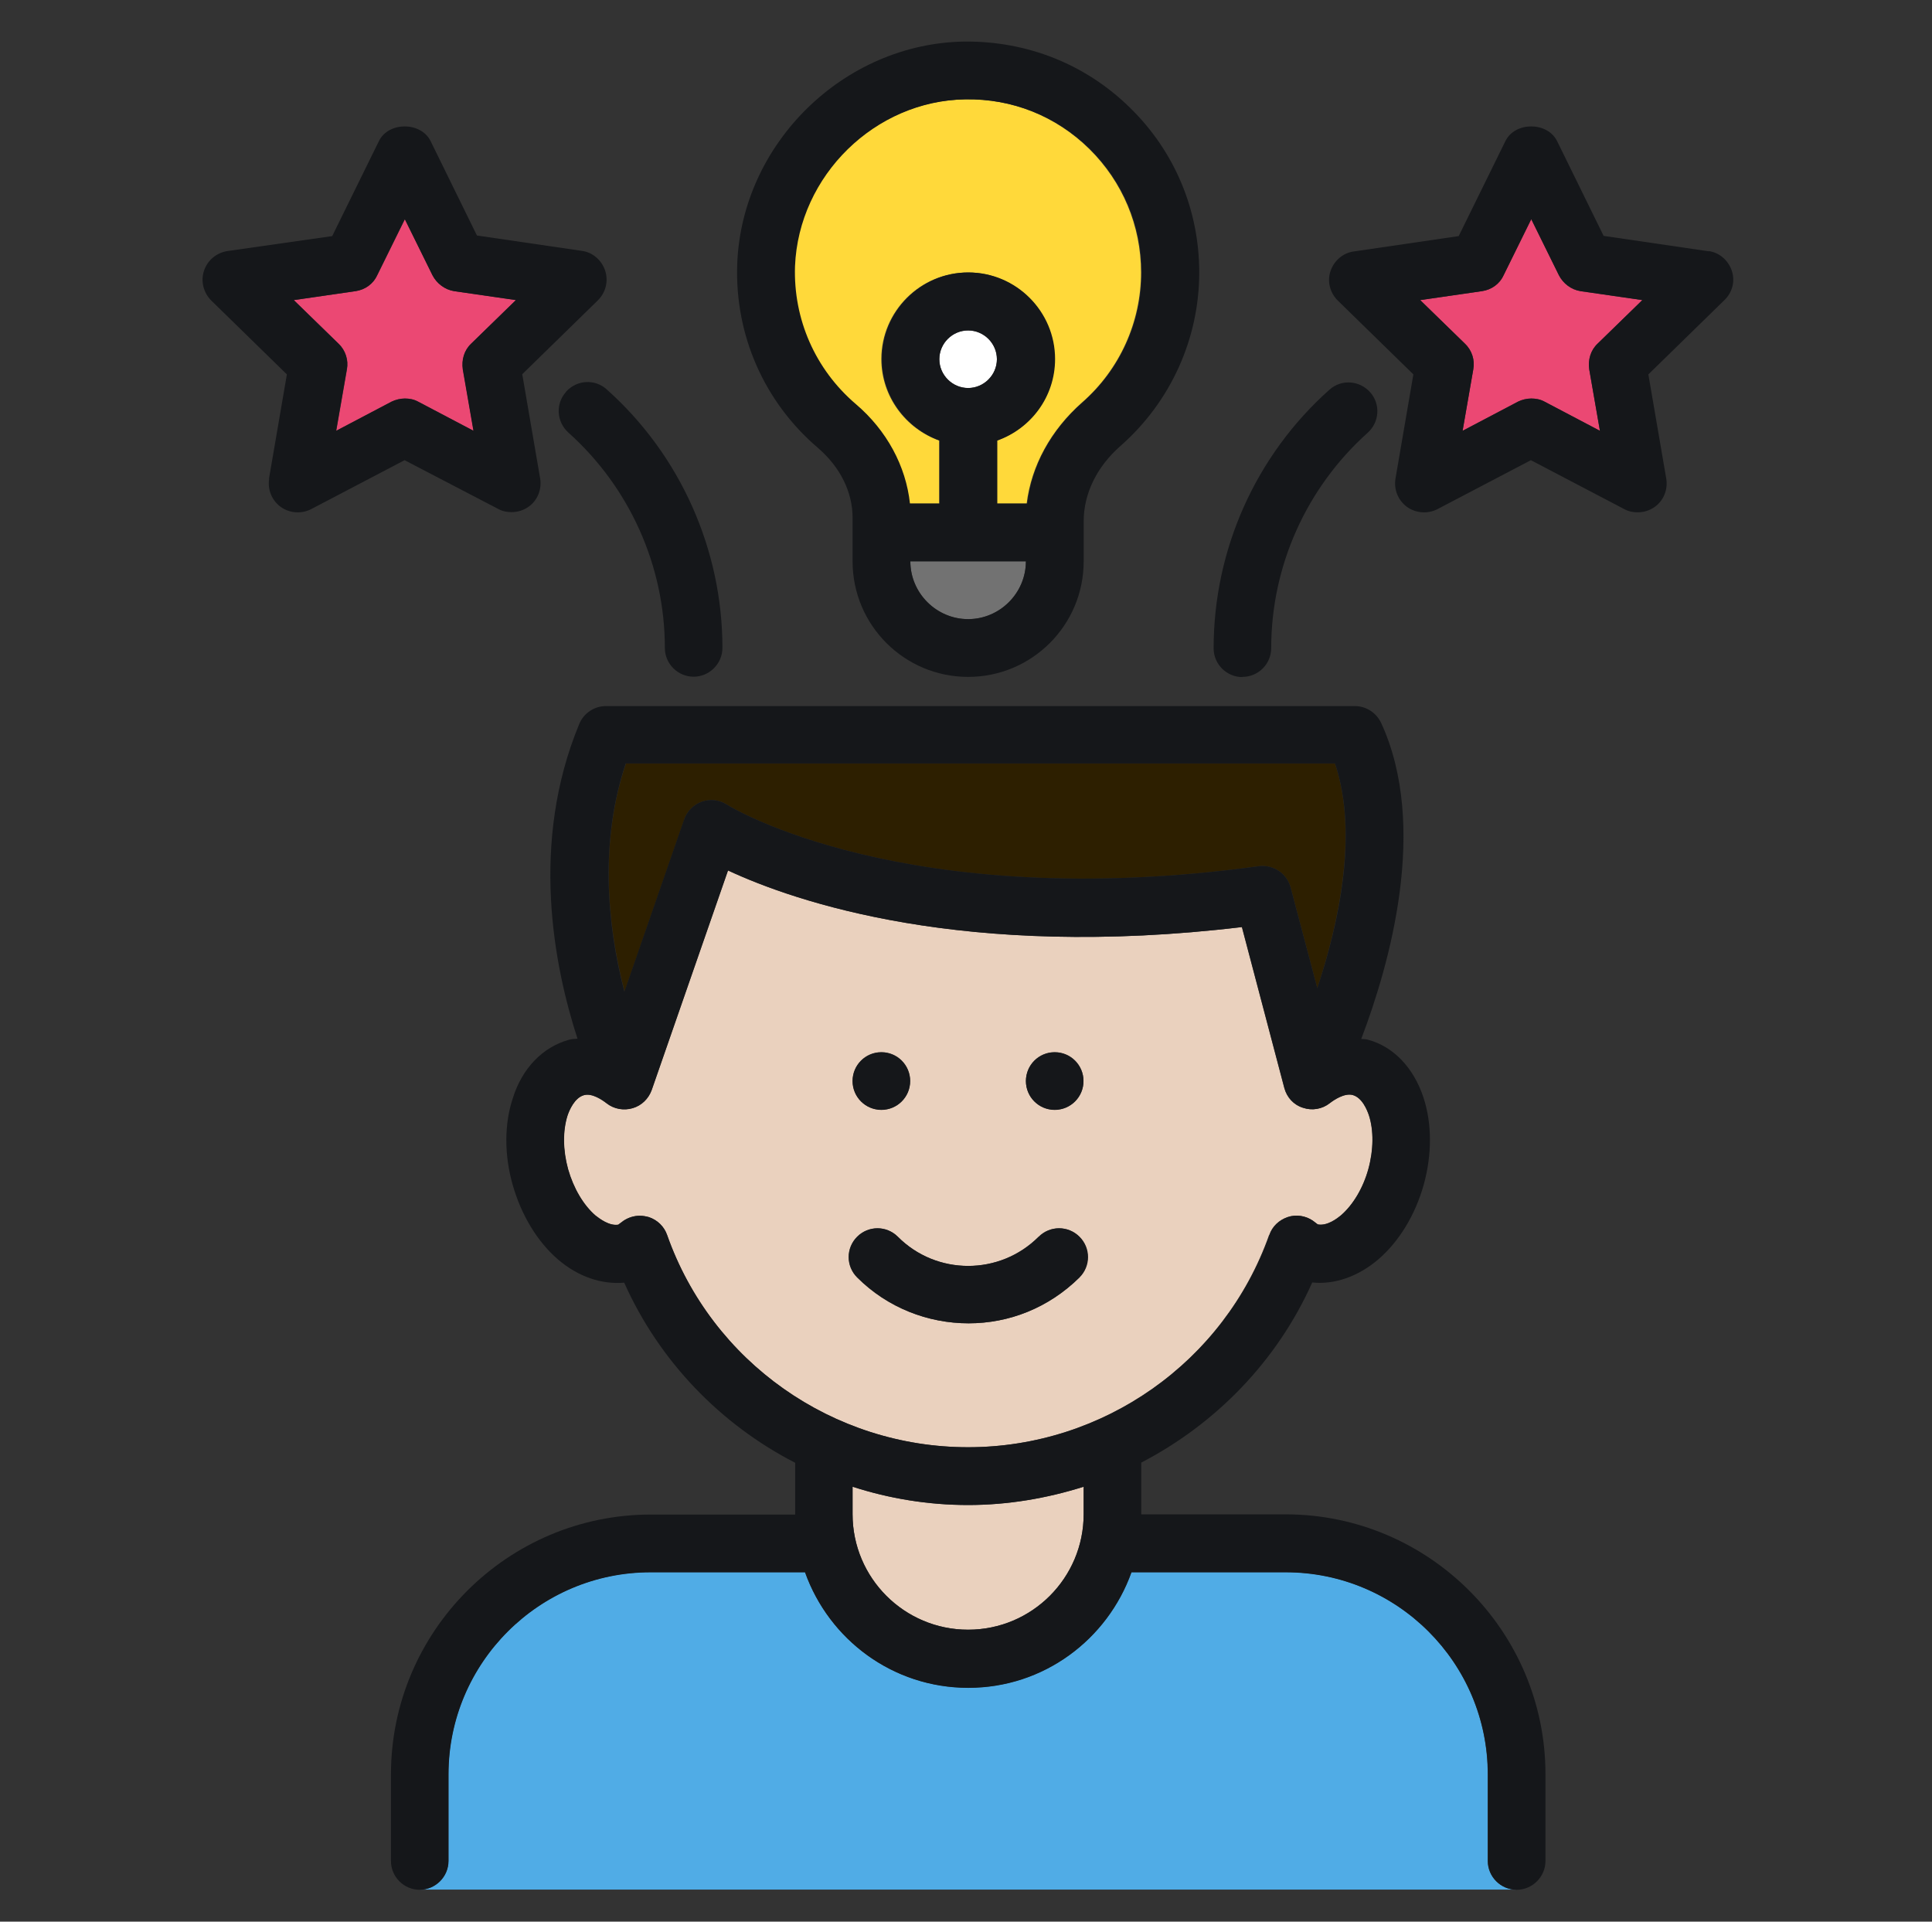
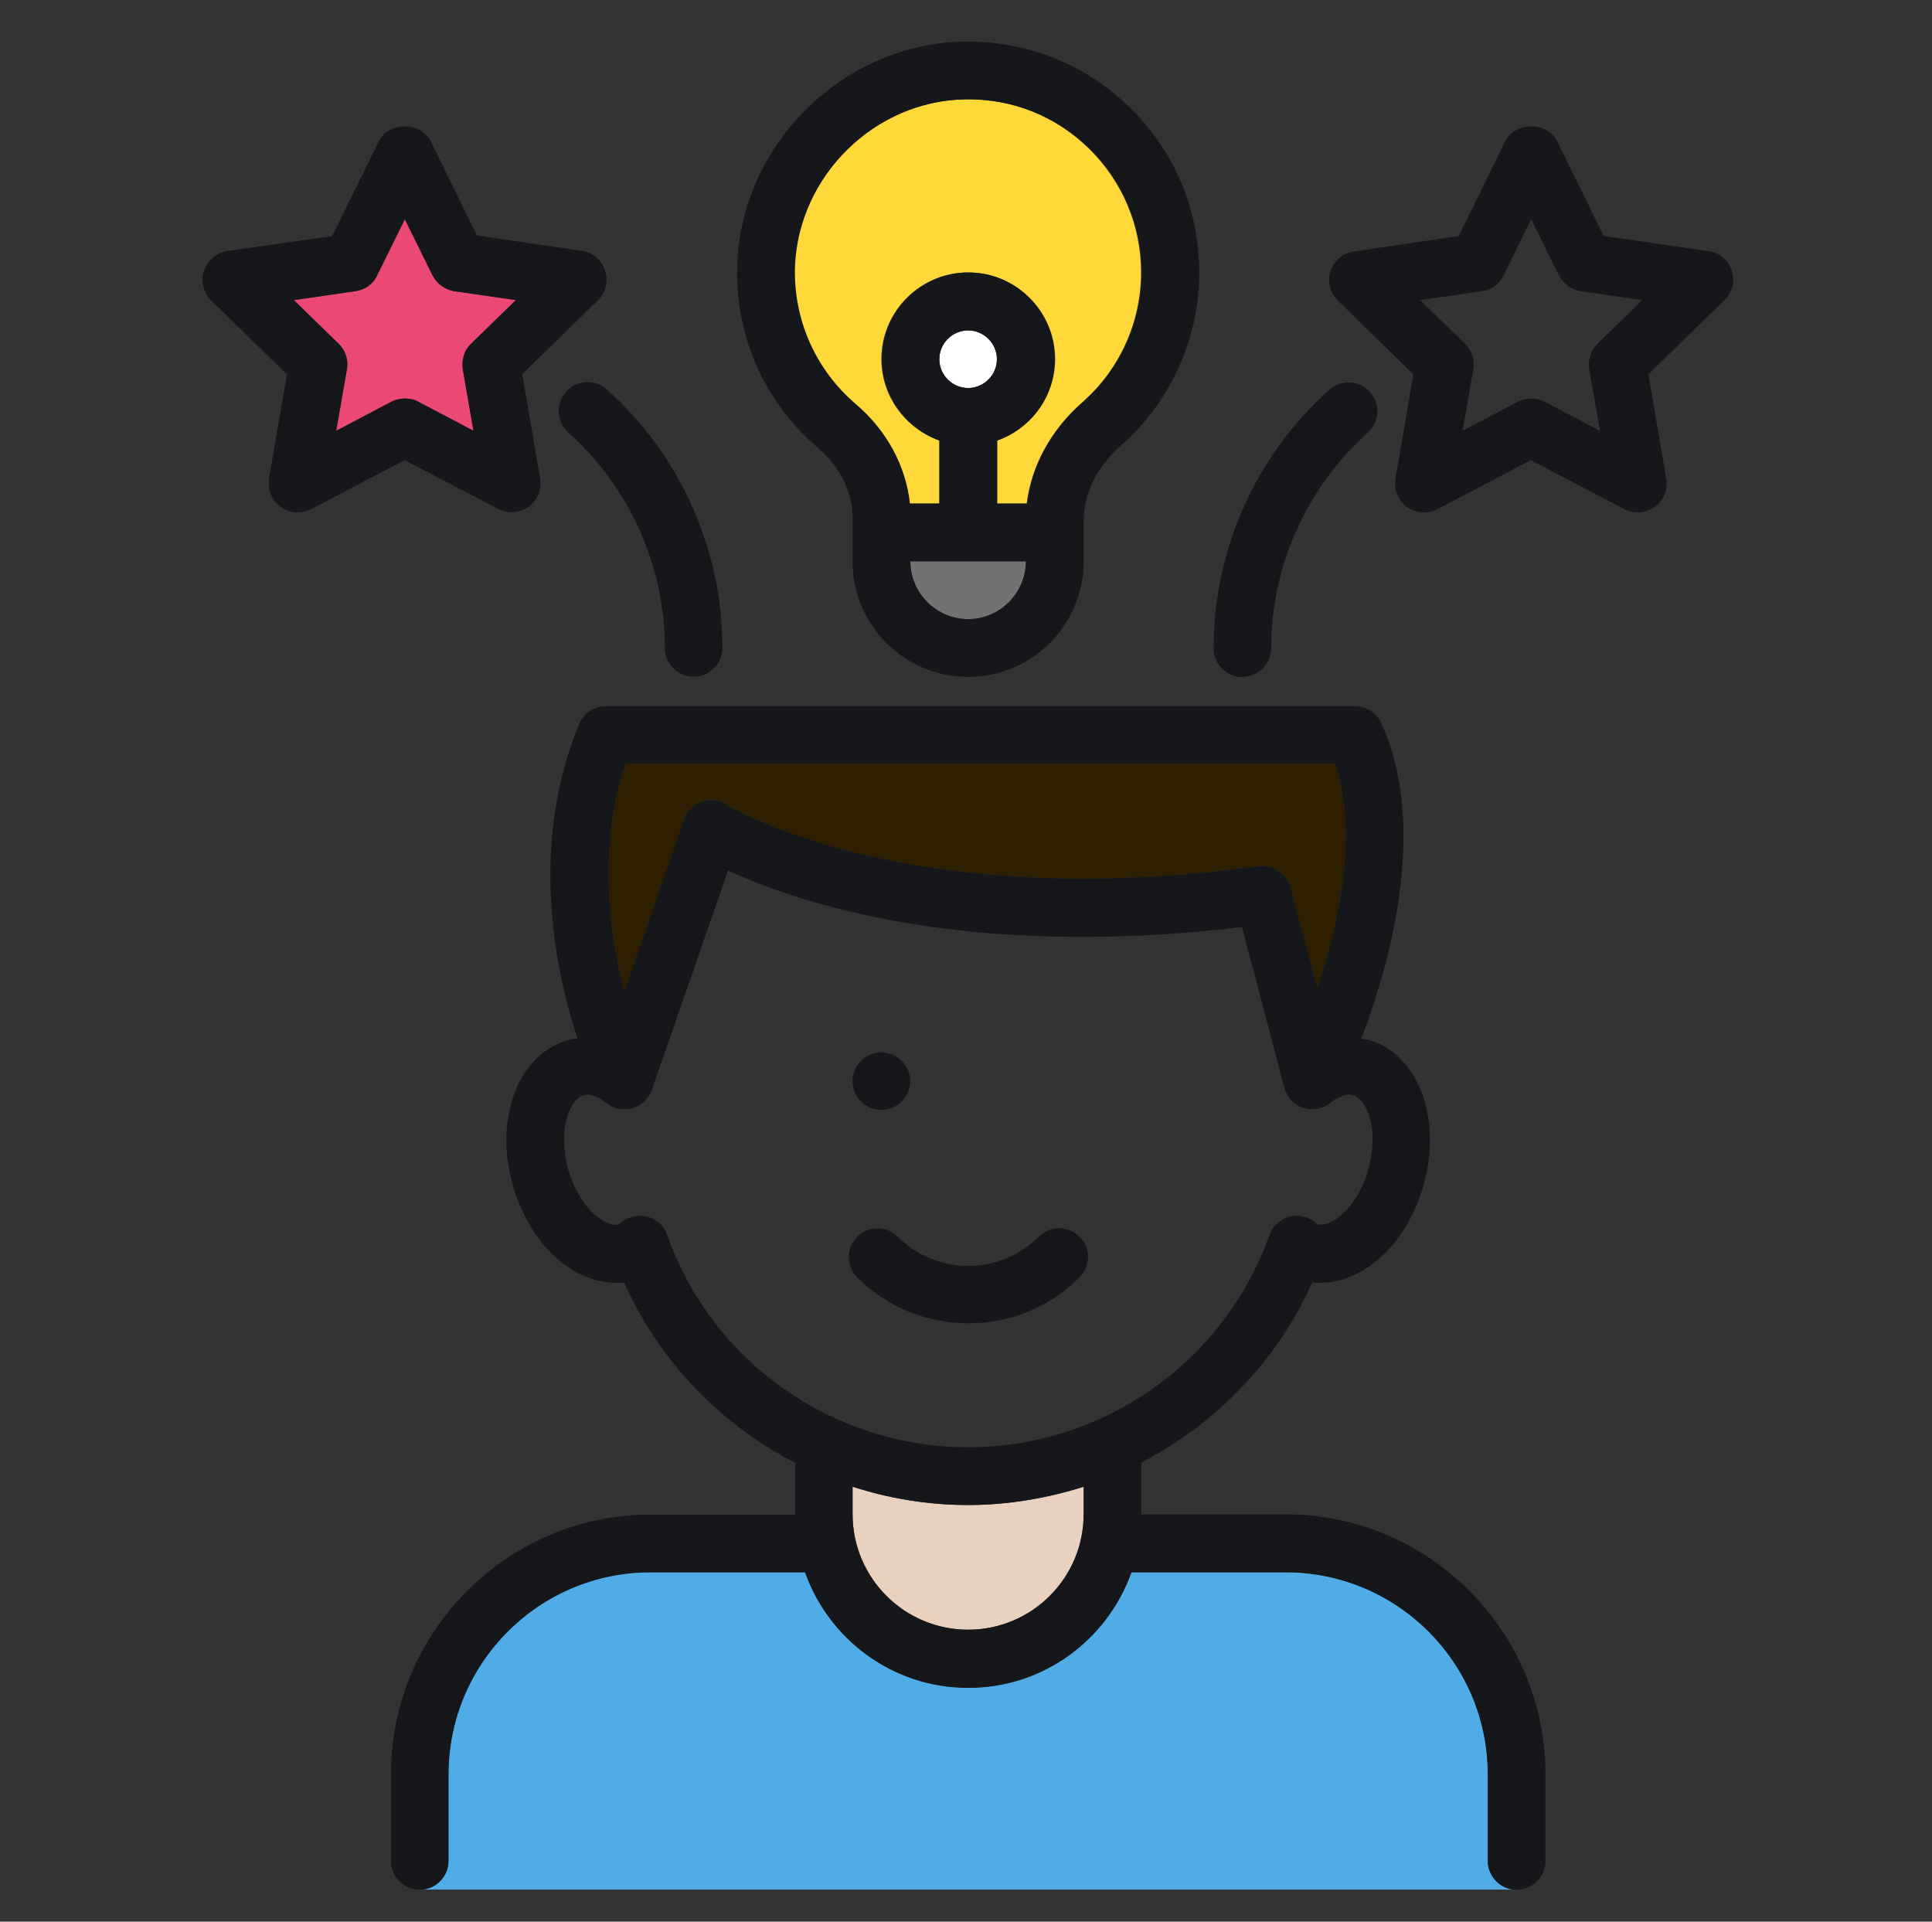
<svg xmlns="http://www.w3.org/2000/svg" width="186" height="185" viewBox="0 0 186 185" fill="none">
  <rect x="0" y="0" width="186" height="185" fill="#333333" stroke="none" />
  <path d="M143.226 179.142V170.808C143.226 160.077 134.499 151.35 123.768 151.35H108.917C106.613 157.83 100.471 162.474 93.204 162.474C85.938 162.474 79.814 157.83 77.492 151.35H62.622C51.891 151.35 43.164 160.077 43.164 170.808V179.142C43.164 180.678 41.91 181.914 40.393 181.914H145.997C144.462 181.914 143.226 180.659 143.226 179.142Z" fill="#50ACE6" />
  <path d="M82.08 143.128V145.769C82.08 151.912 87.062 156.893 93.204 156.893C99.347 156.893 104.328 151.912 104.328 145.769V143.128C100.789 144.233 97.043 144.889 93.204 144.889C89.365 144.889 85.62 144.271 82.08 143.128Z" fill="#EAD1BE" />
  <path d="M33.406 35.557L32.376 41.475L37.713 38.666C38.106 38.478 38.556 38.366 38.986 38.366C39.417 38.366 39.848 38.441 40.26 38.666L45.597 41.475L44.567 35.557C44.436 34.639 44.698 33.721 45.373 33.085L49.68 28.89L43.724 28.028C42.844 27.897 42.058 27.298 41.646 26.493L38.986 21.099L36.327 26.493C35.934 27.335 35.166 27.878 34.248 28.028L28.293 28.89L32.6 33.085C33.275 33.721 33.574 34.677 33.406 35.557Z" fill="#EB4873" />
  <path d="M93.203 59.604C96.255 59.604 98.765 57.094 98.765 54.041H87.641C87.641 57.094 90.15 59.604 93.203 59.604Z" fill="#727272" />
  <path d="M95.975 34.583C95.975 33.047 94.72 31.811 93.203 31.811C91.686 31.811 90.432 33.066 90.432 34.583C90.432 36.1 91.686 37.355 93.203 37.355C94.72 37.355 95.975 36.1 95.975 34.583Z" fill="white" />
  <path d="M82.322 38.891C85.319 41.456 87.154 44.865 87.547 48.479H90.413V42.411C87.191 41.25 84.85 38.179 84.85 34.565C84.85 29.976 88.596 26.231 93.184 26.231C97.772 26.231 101.518 29.976 101.518 34.565C101.518 38.198 99.177 41.269 95.956 42.411V48.479H98.84C99.29 44.846 101.143 41.419 104.177 38.741C107.792 35.576 109.852 31.006 109.852 26.231C109.852 21.736 108.073 17.504 104.87 14.339C101.649 11.174 97.417 9.47 92.885 9.563C84.158 9.694 76.816 16.904 76.46 25.631C76.292 30.725 78.408 35.557 82.303 38.891H82.322Z" fill="#FFD93A" />
  <path d="M65.862 78.893C66.142 78.087 66.779 77.451 67.584 77.17C68.39 76.889 69.289 77.001 70 77.469C70.131 77.582 87.155 88.069 121.202 83.387C122.587 83.219 123.898 84.08 124.254 85.447L126.82 95.129C128.842 89.005 130.79 80.278 128.524 73.499H60.262C57.809 80.728 58.352 88.668 60.131 95.466L65.88 78.893H65.862Z" fill="#2D1F00" />
-   <path d="M122.196 118.894C122.477 118.052 123.132 117.452 123.956 117.171C124.78 116.89 125.679 117.04 126.372 117.509C126.541 117.621 126.672 117.752 126.84 117.864C126.859 117.864 126.897 117.883 126.897 117.883C127.777 118.014 128.694 117.321 129.088 117.003C130.249 116.01 131.223 114.381 131.728 112.546C132.234 110.71 132.253 108.819 131.784 107.377C131.616 106.871 131.148 105.654 130.193 105.41C129.406 105.223 128.413 105.879 128.02 106.197C127.29 106.778 126.316 106.946 125.436 106.646C124.537 106.366 123.881 105.654 123.638 104.736L119.555 89.249C92.793 92.451 76.463 86.776 70.077 83.799L62.736 104.924C62.436 105.766 61.762 106.422 60.9 106.684C60.039 106.927 59.103 106.759 58.391 106.216C57.998 105.916 57.005 105.223 56.218 105.429C55.301 105.673 54.795 106.909 54.627 107.396C54.158 108.875 54.177 110.729 54.683 112.564C55.207 114.4 56.162 116.01 57.324 117.022C57.717 117.321 58.634 118.052 59.515 117.902C59.758 117.715 59.908 117.621 60.039 117.509C60.507 117.209 61.032 117.04 61.593 117.04C61.874 117.04 62.174 117.096 62.455 117.171C63.298 117.452 63.934 118.089 64.215 118.894C68.523 131.123 80.171 139.326 93.187 139.326C106.203 139.326 117.851 131.123 122.177 118.894H122.196ZM101.539 101.29C103.075 101.29 104.311 102.526 104.311 104.062C104.311 105.598 103.075 106.834 101.539 106.834C100.004 106.834 98.768 105.598 98.768 104.062C98.768 102.526 100.004 101.29 101.539 101.29ZM84.853 101.29C86.389 101.29 87.625 102.526 87.625 104.062C87.625 105.598 86.389 106.834 84.853 106.834C83.317 106.834 82.081 105.598 82.081 104.062C82.081 102.526 83.317 101.29 84.853 101.29ZM103.918 122.977C100.94 125.917 97.138 127.397 93.243 127.397C89.348 127.397 85.452 125.917 82.512 122.977C81.426 121.891 81.426 120.149 82.512 119.063C83.598 117.977 85.34 117.977 86.426 119.063C90.153 122.808 96.239 122.808 99.985 119.063C101.071 117.977 102.813 117.977 103.899 119.063C104.985 120.149 104.985 121.891 103.899 122.977H103.918Z" fill="#EAD1BE" />
-   <path d="M150.079 26.493L147.42 21.099L144.761 26.493C144.367 27.335 143.6 27.878 142.682 28.028L136.727 28.89L141.034 33.085C141.708 33.721 142.008 34.677 141.839 35.557L140.809 41.475L146.147 38.666C146.54 38.478 146.989 38.366 147.42 38.366C147.851 38.366 148.281 38.441 148.693 38.666L154.031 41.475L153.001 35.557C152.87 34.639 153.132 33.721 153.806 33.085L158.113 28.89L152.158 28.028C151.259 27.897 150.491 27.298 150.079 26.493Z" fill="#EB4873" />
  <path d="M78.747 43.123C80.882 44.958 82.081 47.355 82.081 49.846V54.041C82.081 60.184 87.062 65.165 93.205 65.165C99.348 65.165 104.329 60.184 104.329 54.041V50.202C104.329 47.505 105.603 44.921 107.888 42.917C112.701 38.684 115.454 32.598 115.454 26.231C115.454 20.219 113.094 14.582 108.805 10.387C104.517 6.173 98.898 3.945 92.831 4.001C81.219 4.188 71.406 13.814 70.975 25.425C70.732 32.242 73.56 38.684 78.729 43.104L78.747 43.123ZM93.205 59.603C90.153 59.603 87.643 57.094 87.643 54.041H98.767C98.767 57.094 96.258 59.603 93.205 59.603ZM90.433 34.583C90.433 33.047 91.688 31.811 93.205 31.811C94.722 31.811 95.977 33.066 95.977 34.583C95.977 36.1 94.722 37.355 93.205 37.355C91.688 37.355 90.433 36.1 90.433 34.583ZM92.943 9.563C97.475 9.488 101.707 11.174 104.929 14.339C108.131 17.504 109.91 21.736 109.91 26.231C109.91 31.006 107.85 35.576 104.236 38.741C101.202 41.4 99.348 44.827 98.898 48.479H96.014V42.411C99.235 41.269 101.576 38.216 101.576 34.565C101.576 29.976 97.831 26.231 93.243 26.231C88.654 26.231 84.909 29.976 84.909 34.565C84.909 38.179 87.25 41.231 90.471 42.411V48.479H87.606C87.212 44.865 85.377 41.438 82.381 38.891C78.485 35.557 76.369 30.725 76.538 25.631C76.893 16.904 84.235 9.694 92.962 9.563H92.943Z" fill="#15171A" />
  <path d="M100.002 119.063C96.257 122.809 90.17 122.809 86.444 119.063C85.357 117.977 83.616 117.977 82.529 119.063C81.443 120.149 81.443 121.891 82.529 122.977C85.47 125.917 89.365 127.397 93.26 127.397C97.156 127.397 100.957 125.917 103.935 122.977C105.021 121.891 105.021 120.149 103.935 119.063C102.849 117.977 101.107 117.977 100.021 119.063H100.002Z" fill="#15171A" />
  <path d="M148.787 179.142V170.808C148.787 157.024 137.55 145.788 123.767 145.788H109.871V140.806C117.044 137.079 122.943 131.049 126.333 123.464C128.468 123.689 130.752 122.903 132.7 121.236C134.704 119.513 136.258 116.947 137.063 114.063C137.869 111.179 137.869 108.164 137.045 105.673C136.108 102.808 134.161 100.748 131.689 100.092C131.464 100.036 131.239 100.036 131.052 100.018C133.805 92.789 137.55 79.529 132.962 69.585C132.494 68.611 131.52 67.975 130.434 67.975H58.333C57.228 67.975 56.198 68.649 55.767 69.698C51.01 81.159 53.314 92.957 55.598 99.999C55.318 100.018 55.018 100.018 54.737 100.111C52.265 100.804 50.28 102.827 49.381 105.692C48.538 108.201 48.538 111.198 49.362 114.082C50.186 116.966 51.722 119.532 53.726 121.255C55.673 122.921 57.921 123.67 60.093 123.483C63.483 131.068 69.382 137.136 76.555 140.825V145.807H62.659C48.875 145.807 37.639 157.043 37.639 170.827V179.16C37.639 180.696 38.893 181.932 40.41 181.932C41.927 181.932 43.182 180.677 43.182 179.16V170.827C43.182 160.096 51.909 151.369 62.64 151.369H77.51C79.813 157.848 85.956 162.493 93.222 162.493C100.488 162.493 106.612 157.848 108.935 151.369H123.786C134.517 151.369 143.244 160.096 143.244 170.827V179.16C143.244 180.696 144.498 181.932 146.015 181.932C147.532 181.932 148.787 180.677 148.787 179.16V179.142ZM60.262 73.499H128.524C130.808 80.279 128.861 89.006 126.819 95.13L124.254 85.448C123.898 84.08 122.587 83.219 121.201 83.387C87.154 88.051 70.131 77.582 70 77.469C69.27 77.001 68.389 76.889 67.584 77.17C66.779 77.451 66.142 78.088 65.861 78.893L60.112 95.467C58.333 88.687 57.808 80.728 60.243 73.499H60.262ZM104.328 145.769C104.328 151.912 99.346 156.893 93.204 156.893C87.061 156.893 82.079 151.912 82.079 145.769V143.128C85.619 144.271 89.364 144.889 93.204 144.889C97.043 144.889 100.788 144.252 104.328 143.128V145.769ZM93.204 139.327C80.188 139.327 68.539 131.124 64.232 118.895C63.951 118.09 63.314 117.453 62.471 117.172C62.191 117.097 61.891 117.041 61.61 117.041C61.048 117.041 60.524 117.209 60.056 117.509C59.925 117.621 59.775 117.696 59.531 117.902C58.651 118.033 57.733 117.322 57.34 117.022C56.179 116.03 55.224 114.4 54.7 112.565C54.194 110.73 54.175 108.876 54.643 107.396C54.812 106.891 55.318 105.673 56.235 105.43C57.022 105.205 58.014 105.898 58.408 106.216C59.1 106.778 60.056 106.947 60.917 106.685C61.779 106.441 62.453 105.767 62.752 104.924L70.094 83.799C76.48 86.777 92.81 92.452 119.572 89.249L123.655 104.737C123.898 105.655 124.572 106.385 125.452 106.647C126.333 106.947 127.306 106.778 128.037 106.198C128.43 105.898 129.423 105.224 130.209 105.411C131.146 105.655 131.632 106.891 131.801 107.377C132.269 108.819 132.25 110.711 131.745 112.546C131.239 114.382 130.265 115.992 129.104 117.003C128.711 117.341 127.793 118.033 126.913 117.884C126.913 117.884 126.894 117.865 126.857 117.865C126.688 117.753 126.557 117.621 126.389 117.509C125.696 117.041 124.778 116.891 123.973 117.172C123.168 117.453 122.493 118.071 122.213 118.895C117.868 131.124 106.219 139.327 93.222 139.327H93.204Z" fill="#15171A" />
  <path d="M164.48 24.189L154.386 22.709L149.91 13.589C148.974 11.697 145.846 11.697 144.928 13.589L140.434 22.728L130.34 24.208C129.291 24.339 128.429 25.107 128.092 26.099C127.755 27.073 128.036 28.178 128.785 28.927L136.07 36.043L134.347 46.081C134.179 47.13 134.591 48.16 135.452 48.797C136.314 49.415 137.456 49.49 138.374 49.022L147.382 44.302L156.39 49.022C156.802 49.246 157.251 49.321 157.663 49.321C158.244 49.321 158.806 49.153 159.311 48.797C160.173 48.179 160.585 47.13 160.416 46.081L158.693 36.043L165.978 28.927C166.783 28.178 167.064 27.073 166.727 26.062C166.39 25.069 165.529 24.301 164.48 24.17V24.189ZM153.805 33.084C153.131 33.721 152.869 34.639 153 35.556L154.03 41.474L148.693 38.665C148.281 38.441 147.85 38.366 147.419 38.366C146.988 38.366 146.52 38.478 146.146 38.665L140.808 41.474L141.838 35.556C142.007 34.676 141.707 33.721 141.033 33.084L136.726 28.89L142.681 28.028C143.599 27.897 144.385 27.335 144.76 26.492L147.419 21.099L150.078 26.492C150.49 27.298 151.277 27.878 152.157 28.028L158.113 28.89L153.805 33.084Z" fill="#15171A" />
  <path d="M119.612 65.165C121.147 65.165 122.383 63.911 122.383 62.394C122.383 54.491 125.773 46.944 131.672 41.662C132.814 40.632 132.927 38.891 131.897 37.748C130.867 36.606 129.125 36.494 127.983 37.524C120.885 43.853 116.84 52.918 116.84 62.413C116.84 63.948 118.095 65.184 119.612 65.184V65.165Z" fill="#15171A" />
  <path d="M25.915 46.081C25.746 47.13 26.158 48.16 27.02 48.797C27.881 49.415 29.024 49.49 29.941 49.022L38.949 44.302L47.976 49.003C48.388 49.228 48.837 49.303 49.249 49.303C49.83 49.303 50.392 49.134 50.898 48.778C51.759 48.16 52.171 47.111 52.002 46.063L50.279 36.025L57.565 28.908C58.314 28.159 58.594 27.073 58.257 26.043C57.92 25.05 57.059 24.282 56.01 24.151L45.916 22.672L41.459 13.589C40.522 11.697 37.395 11.697 36.477 13.589L31.983 22.728L21.888 24.17C20.84 24.339 19.978 25.05 19.641 26.062C19.304 27.054 19.585 28.178 20.334 28.927L27.619 36.043L25.896 46.081H25.915ZM34.23 28.028C35.148 27.897 35.934 27.335 36.309 26.492L38.968 21.099L41.627 26.492C42.039 27.298 42.826 27.878 43.706 28.028L49.661 28.89L45.354 33.084C44.68 33.721 44.418 34.639 44.549 35.556L45.579 41.474L40.242 38.665C39.83 38.441 39.399 38.366 38.968 38.366C38.537 38.366 38.088 38.478 37.694 38.665L32.357 41.474L33.387 35.556C33.556 34.676 33.256 33.721 32.582 33.084L28.274 28.89L34.23 28.028Z" fill="#15171A" />
  <path d="M54.494 37.73C53.464 38.872 53.577 40.614 54.719 41.644C60.618 46.925 64.008 54.491 64.008 62.375C64.008 63.911 65.263 65.147 66.78 65.147C68.296 65.147 69.551 63.892 69.551 62.375C69.551 52.899 65.487 43.797 58.408 37.486C57.266 36.456 55.524 36.568 54.494 37.711V37.73Z" fill="#15171A" />
  <path d="M84.852 106.853C86.382 106.853 87.623 105.612 87.623 104.081C87.623 102.55 86.382 101.31 84.852 101.31C83.321 101.31 82.08 102.55 82.08 104.081C82.08 105.612 83.321 106.853 84.852 106.853Z" fill="#15171A" />
-   <path d="M101.539 106.853C103.07 106.853 104.311 105.612 104.311 104.081C104.311 102.55 103.07 101.31 101.539 101.31C100.009 101.31 98.768 102.55 98.768 104.081C98.768 105.612 100.009 106.853 101.539 106.853Z" fill="#15171A" />
</svg>